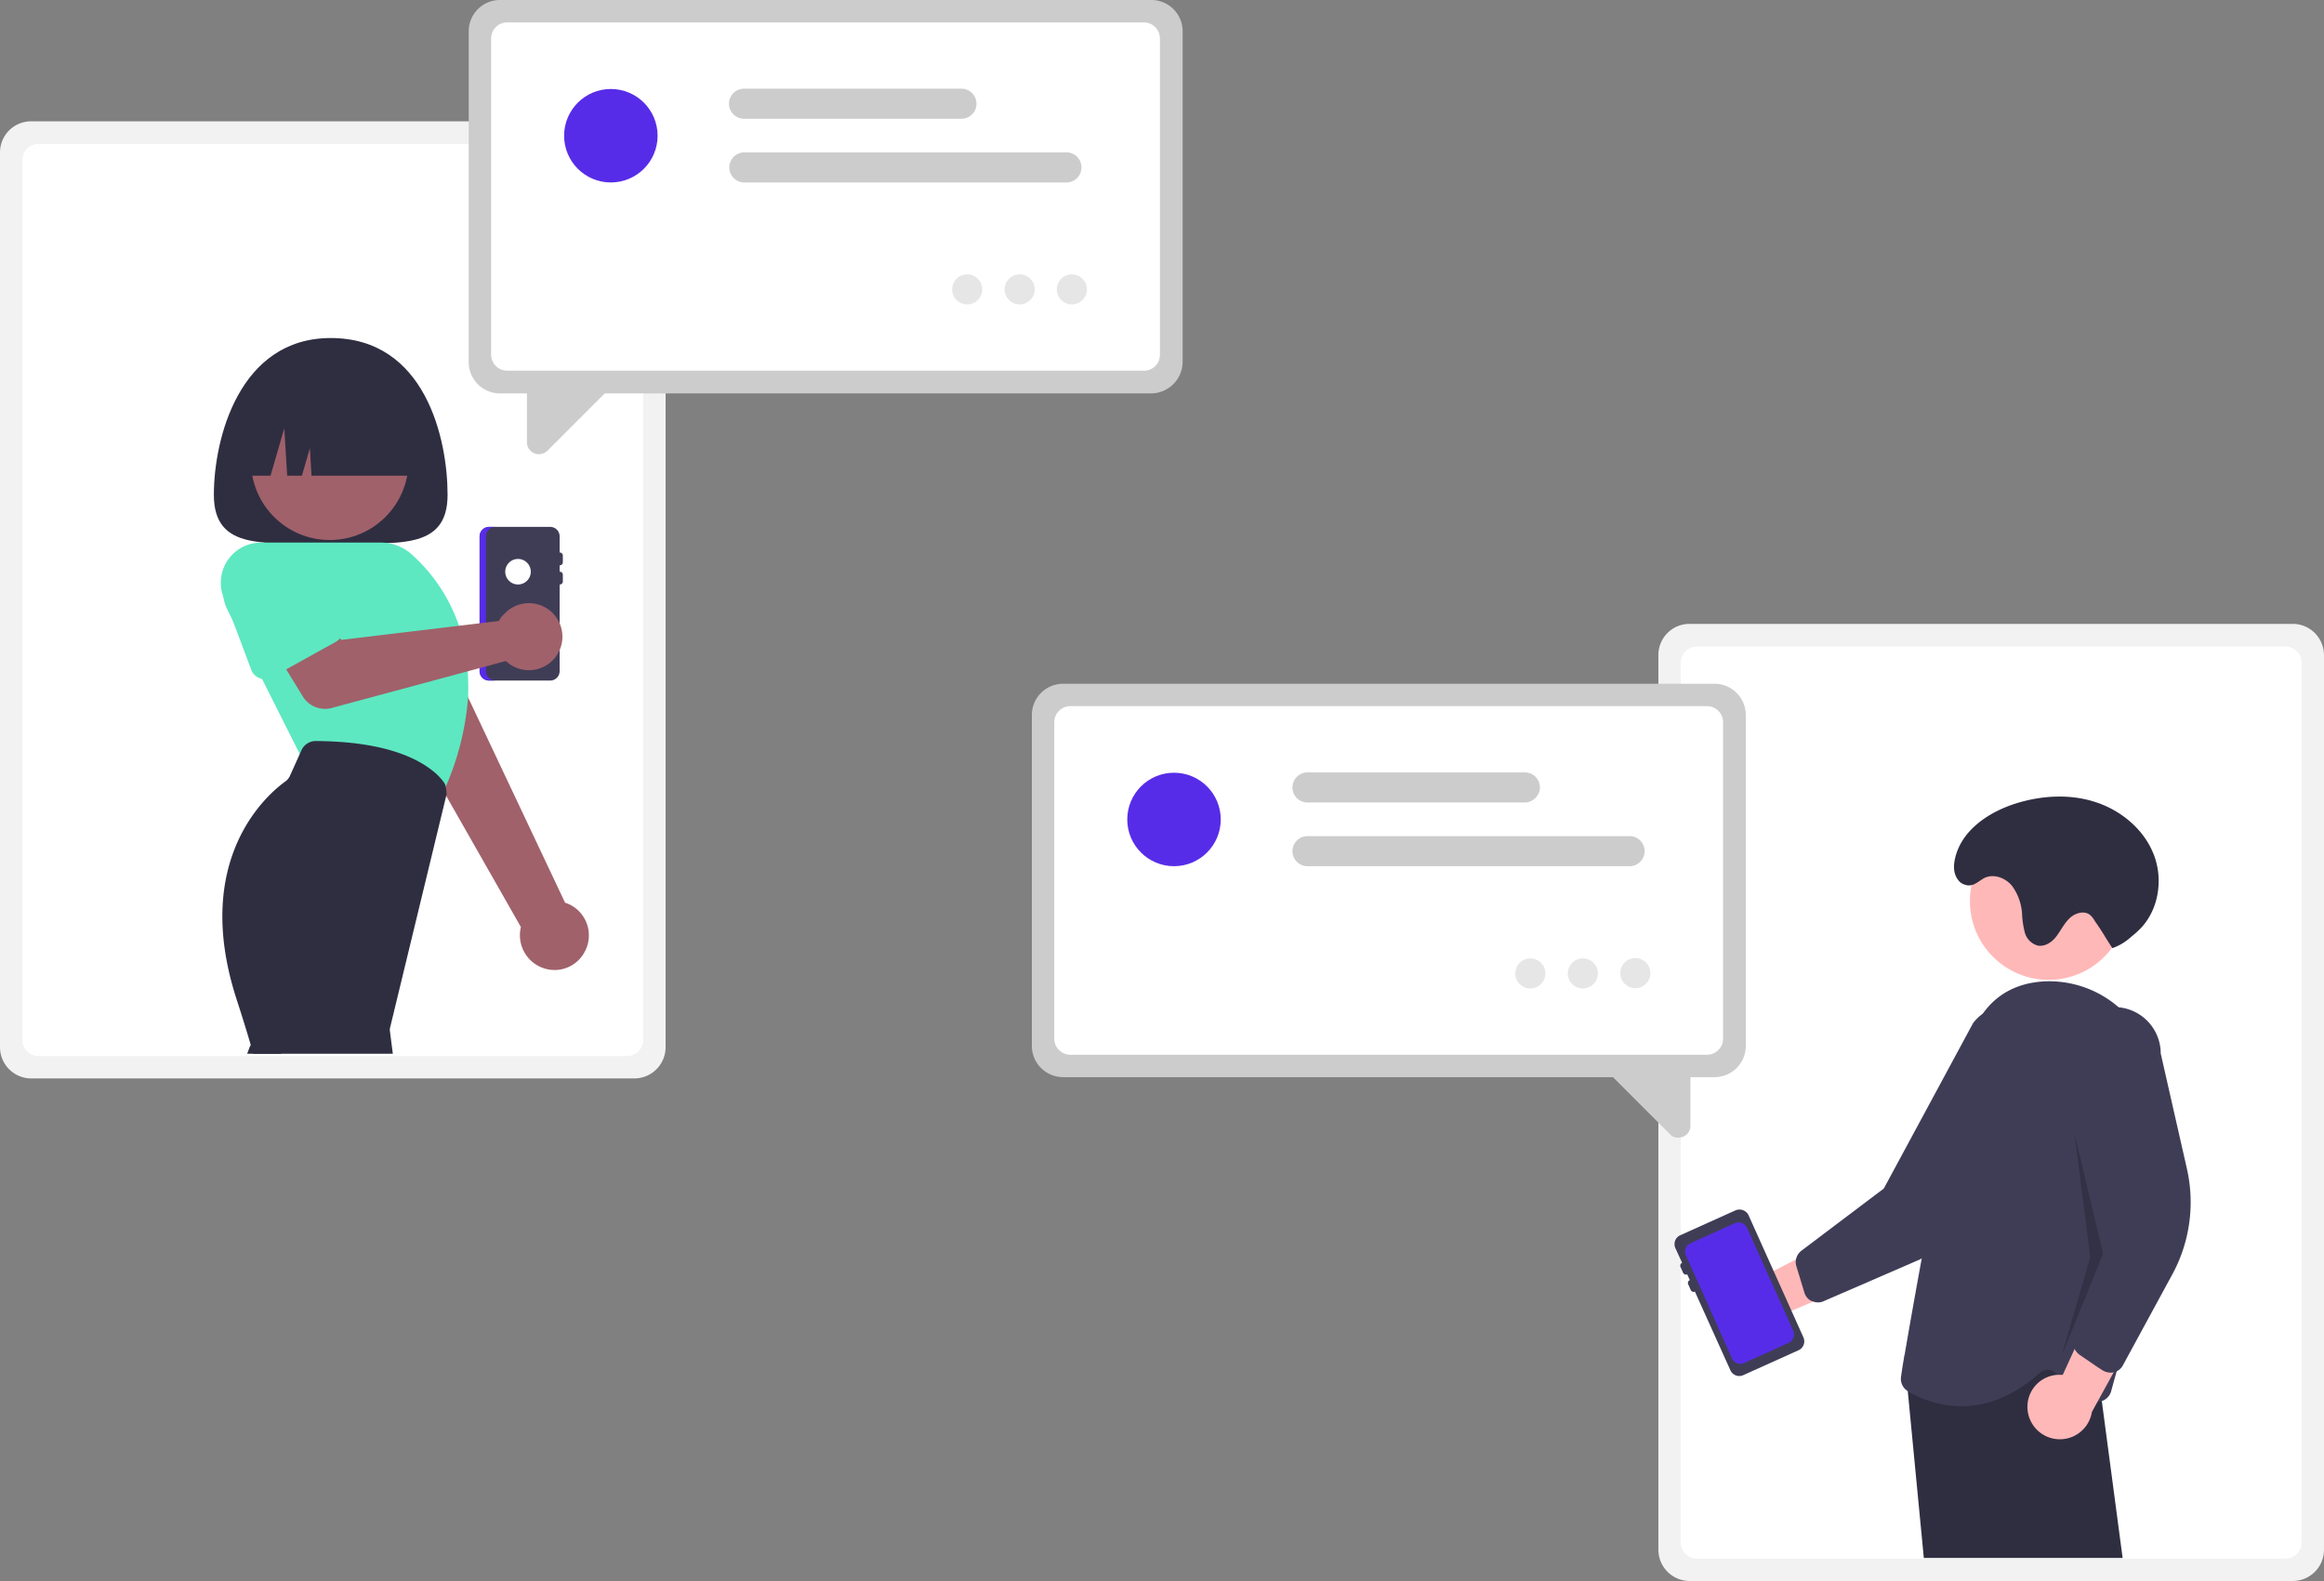
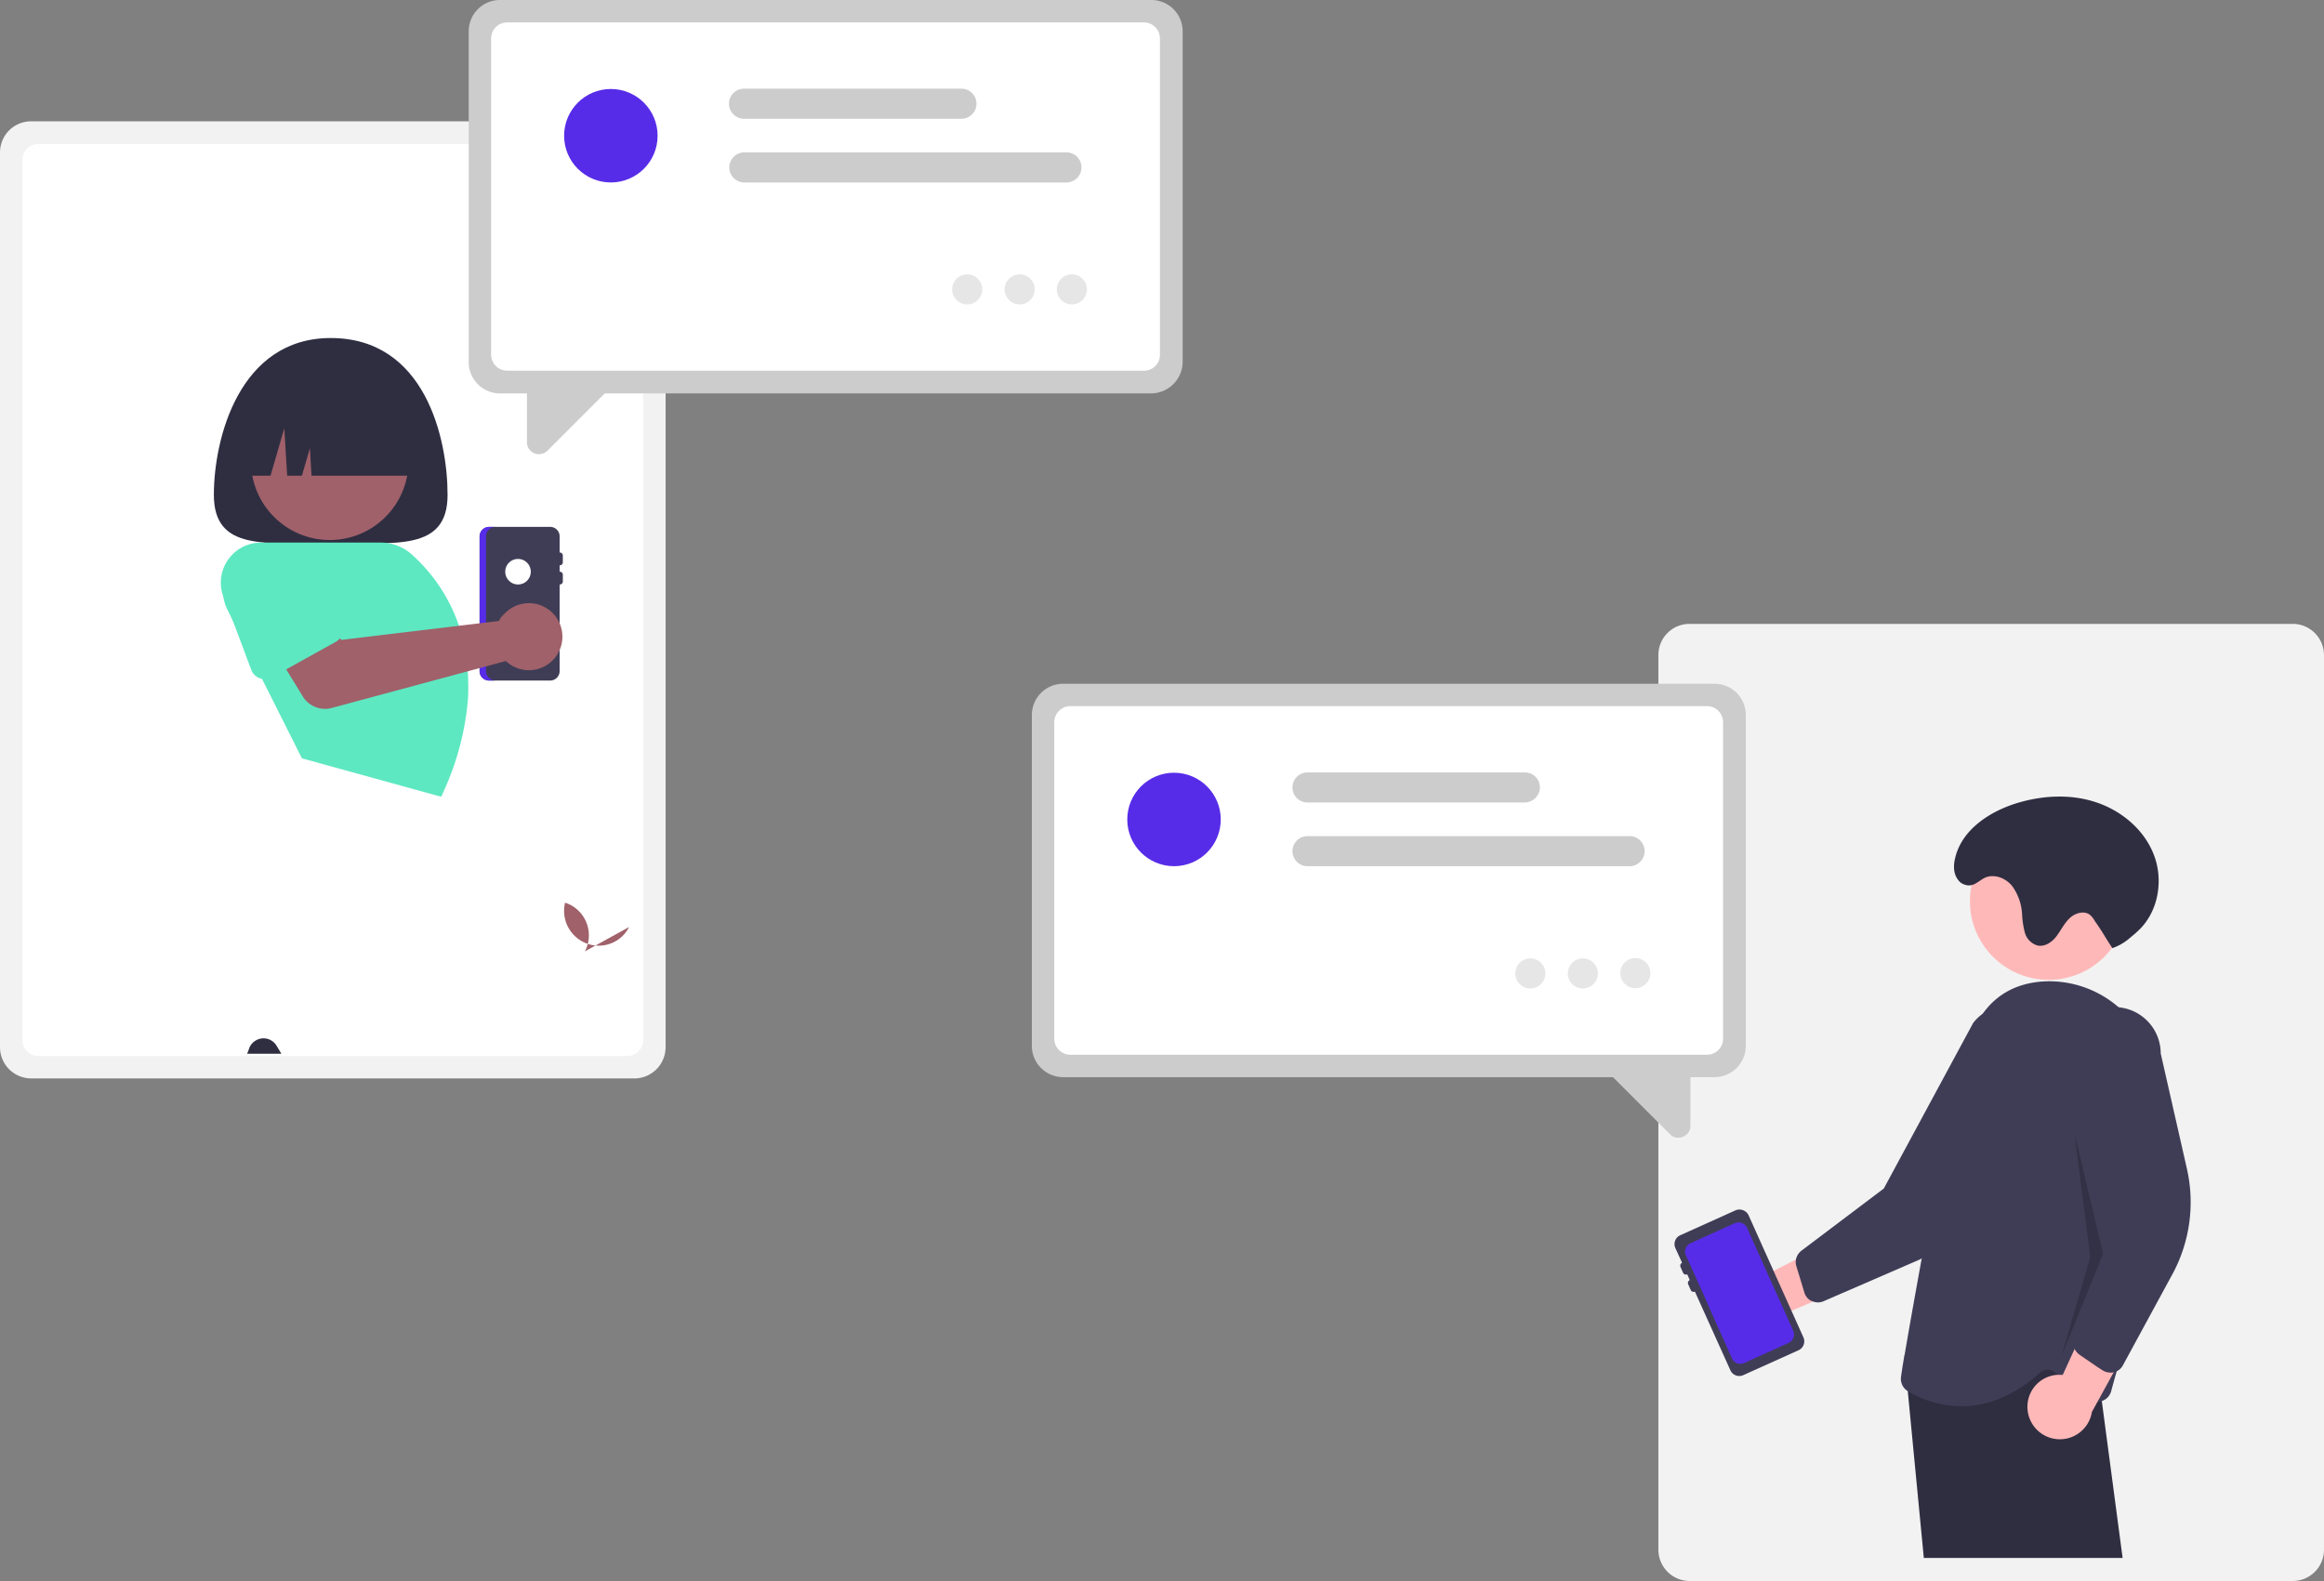
<svg xmlns="http://www.w3.org/2000/svg" id="conversation_chat_messages_social" width="725.9" height="493.9" viewBox="0 0 725.9 493.9">
  <rect x="0" y="0" width="725.9" height="493.9" fill="#808080" stroke="none" />
  <path id="Tracé_12664" data-name="Tracé 12664" d="M9.7,37.9H198.2a9.774,9.774,0,0,1,9.7,9.7V327.2a9.774,9.774,0,0,1-9.7,9.7H9.7A9.774,9.774,0,0,1,0,327.2V47.6A9.709,9.709,0,0,1,9.7,37.9Z" fill="#f2f2f2" />
  <path id="Tracé_12665" data-name="Tracé 12665" d="M12,45H195.9a5.015,5.015,0,0,1,5,5V324.9a5.015,5.015,0,0,1-5,5H12a5.015,5.015,0,0,1-5-5V49.9A4.93,4.93,0,0,1,12,45Z" fill="#fff" />
  <path id="Tracé_12666" data-name="Tracé 12666" d="M139.8,154.6c0,17.7-16.3,15-36.5,15s-36.5,2.7-36.5-15,8-49,36.5-49C132.8,105.6,139.8,137,139.8,154.6Z" fill="#2f2e41" />
-   <path id="Tracé_12667" data-name="Tracé 12667" d="M182.7,297.2a10.739,10.739,0,0,0-4.5-14.5,12.2,12.2,0,0,0-1.7-.7l-41.8-88.5-19.1,13.4,47.1,82.7a10.874,10.874,0,0,0,7.9,13.1,10.629,10.629,0,0,0,12.1-5.5Z" fill="#a0616a" />
+   <path id="Tracé_12667" data-name="Tracé 12667" d="M182.7,297.2a10.739,10.739,0,0,0-4.5-14.5,12.2,12.2,0,0,0-1.7-.7a10.874,10.874,0,0,0,7.9,13.1,10.629,10.629,0,0,0,12.1-5.5Z" fill="#a0616a" />
  <path id="Tracé_12668" data-name="Tracé 12668" d="M146.3,201.3l-2.4-3.7-1.2-1.9L133.3,181a13.408,13.408,0,0,0-24.5,10.9l2.2,7.7,4.4,15.7a4.466,4.466,0,0,0,1.6,2.4,3.329,3.329,0,0,0,1,.6,4.82,4.82,0,0,0,3.9.1h.1l11.4-5.1h0l8.7-3.9,2.2-1a4.813,4.813,0,0,0,1.6-1.2,4.6,4.6,0,0,0,1-1.8A4.879,4.879,0,0,0,146.3,201.3Z" fill="#ccc" />
  <path id="Tracé_12669" data-name="Tracé 12669" d="M86.4,326.7a4.751,4.751,0,0,0-6.6-1.6,4.891,4.891,0,0,0-1.6,1.6,3.552,3.552,0,0,0-.4.9l-.6,1.6H87.9Z" fill="#2f2e41" />
  <circle id="Ellipse_1701" data-name="Ellipse 1701" cx="24.6" cy="24.6" r="24.6" transform="translate(78.4 119.5)" fill="#a0616a" />
  <path id="Tracé_12670" data-name="Tracé 12670" d="M146.1,209.7c-.1-.9-.1-1.8-.2-2.6a61.454,61.454,0,0,0-1.9-9.5c-.2-.7-.4-1.3-.6-2a52.739,52.739,0,0,0-14.8-22.4,14.5,14.5,0,0,0-9.7-3.7H84.2a14.553,14.553,0,0,0-14.6,14.6,21.053,21.053,0,0,0,.2,2.5h0a13.415,13.415,0,0,0,1.3,4l1.4,2.8,9.4,18.8,11.7,23.3.7,1.4,43.5,12,.2-.4c.2-.4.3-.7.5-1.1.2-.5.5-1.1.7-1.6a86.169,86.169,0,0,0,7-27.8h0A75.979,75.979,0,0,0,146.1,209.7Z" fill="#5de8c1" />
-   <path id="Tracé_12671" data-name="Tracé 12671" d="M139.2,245.6a3.694,3.694,0,0,0-.7-1.4,18.5,18.5,0,0,0-4-3.9h0c-5.3-4-15.7-8.7-35.9-8.8h0a4.857,4.857,0,0,0-4.4,2.8l-.5,1.1-3.2,7.1a4.427,4.427,0,0,1-1.2,1.5c-5.1,3.6-29.9,23.9-15.3,68.5,1.4,4.3,2.9,9.1,4.4,14.2.2.8.5,1.6.7,2.5h43.6l-.9-7a3.329,3.329,0,0,1,.1-1.4l17.5-72.3.1-.3A20.616,20.616,0,0,0,139.2,245.6Z" fill="#2f2e41" />
  <path id="Tracé_12672" data-name="Tracé 12672" d="M152.8,164.6h19a2.946,2.946,0,0,1,3,3v5a.945.945,0,0,1,1,1v2a.945.945,0,0,1-1,1v2a.945.945,0,0,1,1,1v2a.945.945,0,0,1-1,1v27a2.946,2.946,0,0,1-3,3h-19a2.946,2.946,0,0,1-3-3v-42A3.076,3.076,0,0,1,152.8,164.6Z" fill="#3f3d56" />
  <path id="Tracé_12673" data-name="Tracé 12673" d="M151.8,209.6v-42a2.946,2.946,0,0,1,3-3h-2a2.946,2.946,0,0,0-3,3v42a2.946,2.946,0,0,0,3,3h2A3.009,3.009,0,0,1,151.8,209.6Z" fill="#572ce8" />
  <circle id="Ellipse_1702" data-name="Ellipse 1702" cx="4" cy="4" r="4" transform="translate(157.8 174.6)" fill="#fff" />
  <path id="Tracé_12674" data-name="Tracé 12674" d="M156.7,192.6c-.3.4-.6.9-.9,1.4l-49.2,5.9-7.2-9.6-16,9,11.2,18.3a8.137,8.137,0,0,0,8.9,3.6L158,206.5a10.469,10.469,0,1,0-.4-14.8l-.9.9Z" fill="#a0616a" />
  <path id="Tracé_12675" data-name="Tracé 12675" d="M106.2,193.8,92.4,175.9a12.515,12.515,0,0,0-22.6,10.6h0c.2.5.5,1.1.7,1.6l2,5.2,6,16a4.352,4.352,0,0,0,2.7,2.6,6.37,6.37,0,0,0,.7.2,4.882,4.882,0,0,0,3.1-.5l4.4-2.5,15.5-8.6a4.553,4.553,0,0,0,2.2-3A4.831,4.831,0,0,0,106.2,193.8Z" fill="#5de8c1" />
  <path id="Tracé_12676" data-name="Tracé 12676" d="M74.8,148.6h9.7l4.3-14.8.9,14.8h4.6l2.5-8.6.5,8.6h34.5c0-17.7-11.6-32-26-32h-5C86.4,116.6,74.8,131,74.8,148.6Z" fill="#2f2e41" />
  <path id="Tracé_12677" data-name="Tracé 12677" d="M359.6,122.9H156.1a9.774,9.774,0,0,1-9.7-9.7V9.7A9.774,9.774,0,0,1,156.1,0H359.7a9.774,9.774,0,0,1,9.7,9.7V113.2A9.928,9.928,0,0,1,359.6,122.9Z" fill="#ccc" />
  <path id="Tracé_12678" data-name="Tracé 12678" d="M357.3,115.8H158.4a5.015,5.015,0,0,1-5-5V12a5.015,5.015,0,0,1,5-5H357.3a5.015,5.015,0,0,1,5,5v98.9A4.93,4.93,0,0,1,357.3,115.8Z" fill="#fff" />
  <path id="Tracé_12679" data-name="Tracé 12679" d="M168.3,141.9a3.194,3.194,0,0,1-1.4-.3,3.687,3.687,0,0,1-2.3-3.4v-19l28.7-.7-22.4,22.4A4.212,4.212,0,0,1,168.3,141.9Z" fill="#ccc" />
  <path id="Tracé_12680" data-name="Tracé 12680" d="M333.1,57H232.5a4.7,4.7,0,0,1,0-9.4H333.1a4.7,4.7,0,1,1,0,9.4Z" fill="#ccc" />
  <path id="Tracé_12681" data-name="Tracé 12681" d="M300.3,37.1H232.4a4.7,4.7,0,0,1,0-9.4h67.9a4.7,4.7,0,1,1,0,9.4Z" fill="#ccc" />
  <circle id="Ellipse_1703" data-name="Ellipse 1703" cx="14.6" cy="14.6" r="14.6" transform="translate(176.2 27.8)" fill="#572ce8" />
  <circle id="Ellipse_1704" data-name="Ellipse 1704" cx="4.7" cy="4.7" r="4.7" transform="translate(297.4 85.7)" fill="#e6e6e6" />
  <circle id="Ellipse_1705" data-name="Ellipse 1705" cx="4.7" cy="4.7" r="4.7" transform="translate(313.8 85.7)" fill="#e6e6e6" />
  <circle id="Ellipse_1706" data-name="Ellipse 1706" cx="4.7" cy="4.7" r="4.7" transform="translate(330.1 85.7)" fill="#e6e6e6" />
  <path id="Tracé_12682" data-name="Tracé 12682" d="M527.7,194.9H716.2a9.774,9.774,0,0,1,9.7,9.7V484.2a9.774,9.774,0,0,1-9.7,9.7H527.7a9.774,9.774,0,0,1-9.7-9.7V204.6A9.709,9.709,0,0,1,527.7,194.9Z" fill="#f2f2f2" />
-   <path id="Tracé_12683" data-name="Tracé 12683" d="M530,202H713.9a5.015,5.015,0,0,1,5,5V481.9a5.015,5.015,0,0,1-5,5H530a5.015,5.015,0,0,1-5-5v-275A4.93,4.93,0,0,1,530,202Z" fill="#fff" />
  <path id="Tracé_12684" data-name="Tracé 12684" d="M535.6,336.5H332a9.774,9.774,0,0,1-9.7-9.7V223.3a9.774,9.774,0,0,1,9.7-9.7H535.6a9.774,9.774,0,0,1,9.7,9.7V326.8A9.774,9.774,0,0,1,535.6,336.5Z" fill="#ccc" />
  <path id="Tracé_12685" data-name="Tracé 12685" d="M533.2,329.5H334.3a5.015,5.015,0,0,1-5-5V225.6a5.015,5.015,0,0,1,5-5H533.2a5.015,5.015,0,0,1,5,5v98.9A5.014,5.014,0,0,1,533.2,329.5Z" fill="#fff" />
  <path id="Tracé_12686" data-name="Tracé 12686" d="M521.7,354.4,499.3,332l28.7.7v19a3.588,3.588,0,0,1-2.3,3.4,3.529,3.529,0,0,1-1.4.3A3.188,3.188,0,0,1,521.7,354.4Z" fill="#ccc" />
  <path id="Tracé_12687" data-name="Tracé 12687" d="M509,270.6H408.4a4.7,4.7,0,0,1,0-9.4H509a4.7,4.7,0,0,1,0,9.4Z" fill="#ccc" />
  <path id="Tracé_12688" data-name="Tracé 12688" d="M476.3,250.7H408.4a4.7,4.7,0,1,1,0-9.4h67.9A4.7,4.7,0,0,1,481,246,4.827,4.827,0,0,1,476.3,250.7Z" fill="#ccc" />
  <circle id="Ellipse_1707" data-name="Ellipse 1707" cx="14.6" cy="14.6" r="14.6" transform="translate(352.1 241.4)" fill="#572ce8" />
  <circle id="Ellipse_1708" data-name="Ellipse 1708" cx="4.7" cy="4.7" r="4.7" transform="translate(473.3 299.4)" fill="#e6e6e6" />
  <circle id="Ellipse_1709" data-name="Ellipse 1709" cx="4.7" cy="4.7" r="4.7" transform="translate(489.7 299.4)" fill="#e6e6e6" />
  <circle id="Ellipse_1710" data-name="Ellipse 1710" cx="4.7" cy="4.7" r="4.7" transform="translate(506.1 299.3)" fill="#e6e6e6" />
  <path id="Tracé_12689" data-name="Tracé 12689" d="M537.8,399.2a10.014,10.014,0,0,1,13.9-2.8,7.552,7.552,0,0,1,1.4,1.1l31.8-16.4-2,18.5L553,412.3a10.12,10.12,0,0,1-14.3-.6,10.243,10.243,0,0,1-.9-12.5Z" fill="#ffb8b8" />
  <path id="Tracé_12690" data-name="Tracé 12690" d="M636.7,317.1a14.553,14.553,0,0,0-17.4-.4,13.76,13.76,0,0,0-3,2.9l-27.9,51.7-25.7,19.4a4.6,4.6,0,0,0-1.7,2.6,4.446,4.446,0,0,0,.1,2.3l2.5,8.2a4.353,4.353,0,0,0,1.5,2.2,4.052,4.052,0,0,0,.9.5h.1a4.271,4.271,0,0,0,3.5,0l30.2-13.1.3-.2a45.823,45.823,0,0,0,23.1-22.6l15.9-33.5A14.043,14.043,0,0,0,636.7,317.1Z" fill="#3f3d56" />
  <circle id="Ellipse_1711" data-name="Ellipse 1711" cx="24.6" cy="24.6" r="24.6" transform="translate(615.3 256.9)" fill="#ffb8b8" />
  <path id="Tracé_12691" data-name="Tracé 12691" d="M656.5,437.7l-.2-1.9-1.2-8.7-1.3-9.5-4.5.8-1.7.3-1.8.3-.6.1-44.7,7.6-5.6-3.3-.1-.1.1.5,1,10.9,5,52H663Z" fill="#2f2e41" />
  <path id="Tracé_12692" data-name="Tracé 12692" d="M673.7,337.8a34.249,34.249,0,0,0-11.8-23,33.014,33.014,0,0,0-23.6-8.2c-8.2.5-14.6,3.9-19,10.1a33.979,33.979,0,0,0-4.9,10.8c-5,17.9-10.2,44.2-14.2,65.9-2.2,12.1-4.1,22.8-5.3,29.9,0,.2,0,.3-.1.4-.5,2.8-.8,4.9-1,6.3a4.522,4.522,0,0,0,2.1,4.6h0a33.621,33.621,0,0,0,16.7,4.7c7.1,0,15.7-2.5,24.6-10.5a3.617,3.617,0,0,1,4.5-.2l1,.8,9.7,7.5a5.238,5.238,0,0,0,2.6,1,3.178,3.178,0,0,0,1.4-.2h.1a4.568,4.568,0,0,0,2.9-3c.5-1.9,1.1-4,1.8-6.5.3-1,.5-2.1.8-3.2,1.3-4.9,2.7-10.5,4.1-16.6C671.1,386.9,675.6,359.3,673.7,337.8Z" fill="#3f3d56" />
  <path id="Tracé_12693" data-name="Tracé 12693" d="M633.3,440.3a10,10,0,0,1,9.2-10.8h1.8L659.2,397l9.8,15.7-15.6,28.4a10.13,10.13,0,0,1-20.1-.8Z" fill="#ffb8b8" />
  <path id="Tracé_12694" data-name="Tracé 12694" d="M683.1,365.2l-8.2-36.1A14.505,14.505,0,0,0,662,314.7c-.5,0-1-.1-1.6-.1a14.532,14.532,0,0,0-14.5,14.6h0l10,57.9v.1l-5.3,20-2.9,11.1c0,.1-.1.2-.1.3a3.976,3.976,0,0,0,.4,2.8,5.171,5.171,0,0,0,1.5,1.8l5.7,3.9,1.4.9a4.7,4.7,0,0,0,2.6.8,3.083,3.083,0,0,0,1-.1h.1a6.117,6.117,0,0,0,1.2-.5,4.363,4.363,0,0,0,1.6-1.7l15.7-28.9A47.24,47.24,0,0,0,683.1,365.2Z" fill="#3f3d56" />
  <path id="Tracé_12695" data-name="Tracé 12695" d="M647.9,353.7l9,38-13,32,9-31Z" opacity="0.2" />
  <path id="Tracé_12696" data-name="Tracé 12696" d="M659.8,296.2a16.594,16.594,0,0,0,5.6-3.3c.7-.6,1.5-1.2,2.2-1.9,6.3-5.6,8.2-15.3,5.4-23.3s-9.8-14.1-17.8-16.9-16.8-2.4-24.9,0c-8.7,2.6-17.5,8.3-19.6,17.2-.6,2.4-.6,5,1,7a3.8,3.8,0,0,0,1.8,1.3c2.8,1.1,4.4-1.1,6.5-2.1,2.9-1.3,6.5.1,8.5,2.6a16.472,16.472,0,0,1,3.1,8.9,28.042,28.042,0,0,0,.9,5.8,5.8,5.8,0,0,0,4,3.9c2.3.4,4.5-1.1,5.9-3s2.4-4,4.1-5.6,4.5-2.4,6.3-1a7.007,7.007,0,0,1,1.5,1.9c3,4.3,2.6,4.1,5.5,8.5Z" fill="#2f2e41" />
  <path id="Tracé_12697" data-name="Tracé 12697" d="M542.1,378.1l-17.3,7.8a3.038,3.038,0,0,0-1.5,4l2.1,4.6a.992.992,0,0,0-.5,1.3l.8,1.8a.992.992,0,0,0,1.3.5l.8,1.8a.992.992,0,0,0-.5,1.3l.8,1.8a.992.992,0,0,0,1.3.5l11.1,24.6a3.038,3.038,0,0,0,4,1.5l17.3-7.8a3.038,3.038,0,0,0,1.5-4l-17.2-38.3A3.185,3.185,0,0,0,542.1,378.1Z" fill="#3f3d56" />
  <path id="Tracé_12698" data-name="Tracé 12698" d="M560.1,415.7l-2.4-5.4-6.4-14.2-5.6-12.5a2.987,2.987,0,0,0-3.8-1.5l-9.5,4.3-4.4,2a2.885,2.885,0,0,0-1.4,3.8l5.8,12.9,2.2,5,6.4,14.3a2.885,2.885,0,0,0,3.8,1.4l13.9-6.3A2.885,2.885,0,0,0,560.1,415.7Z" fill="#572ce8" />
</svg>